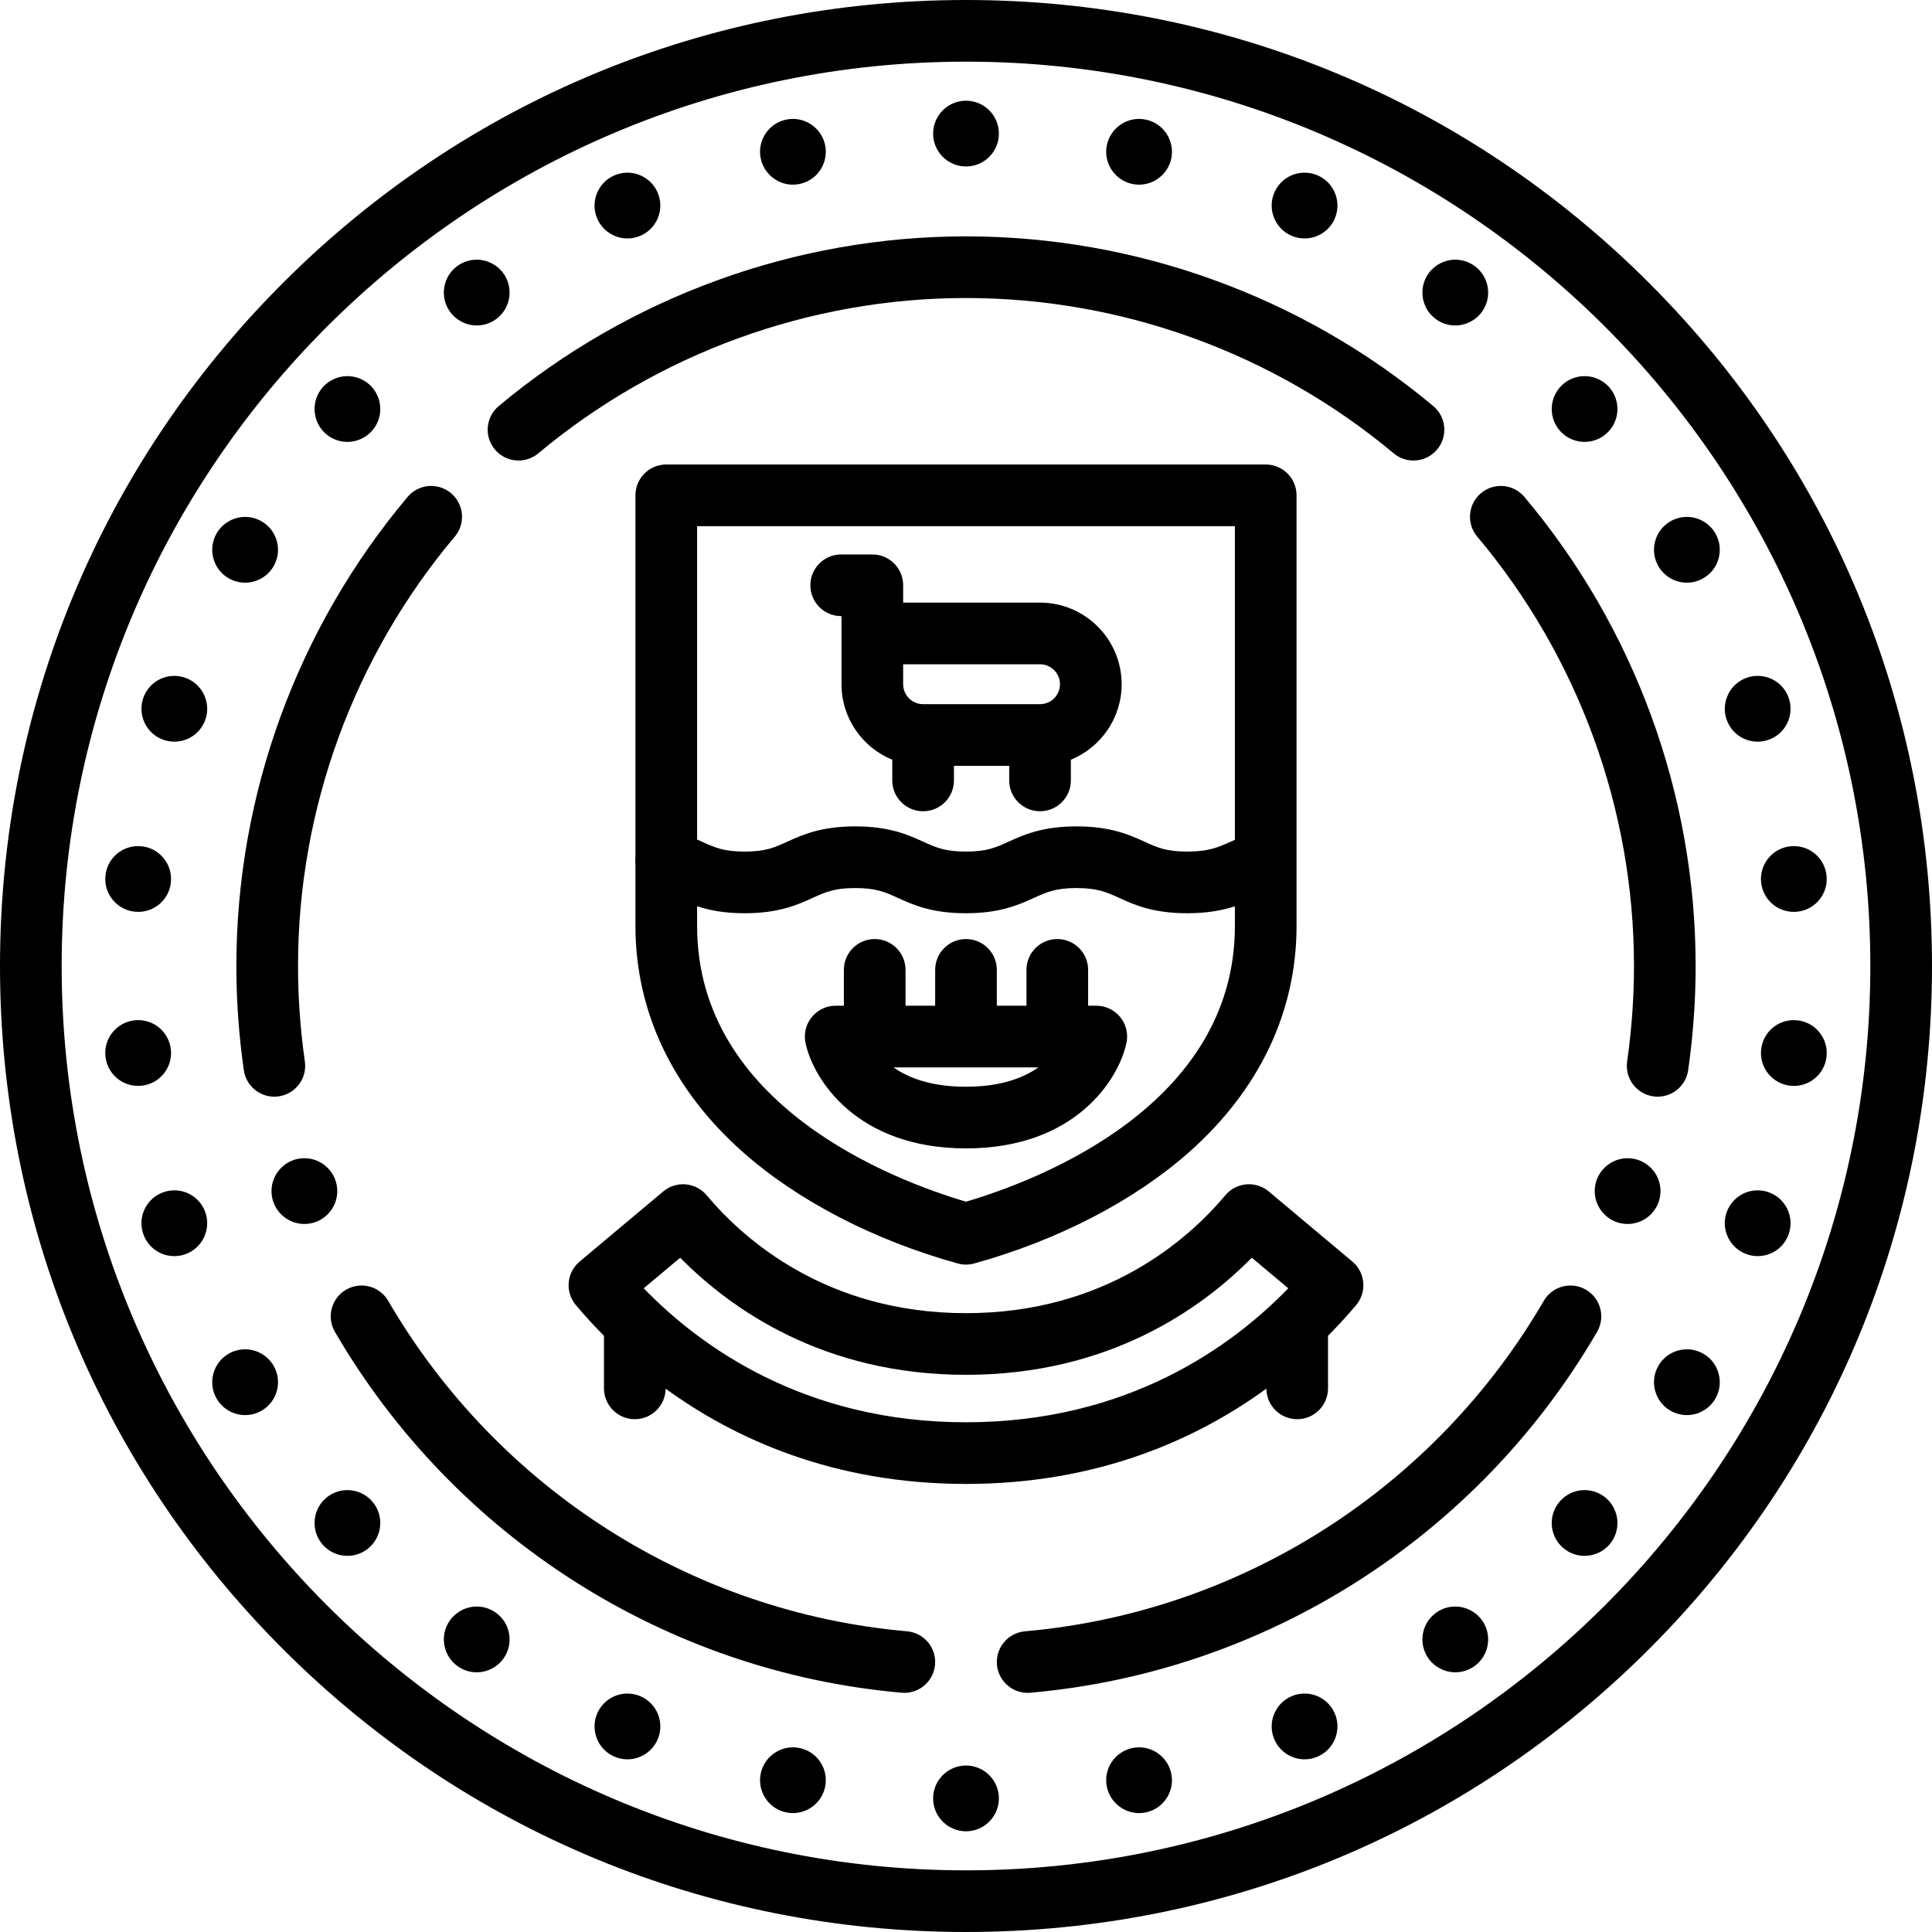
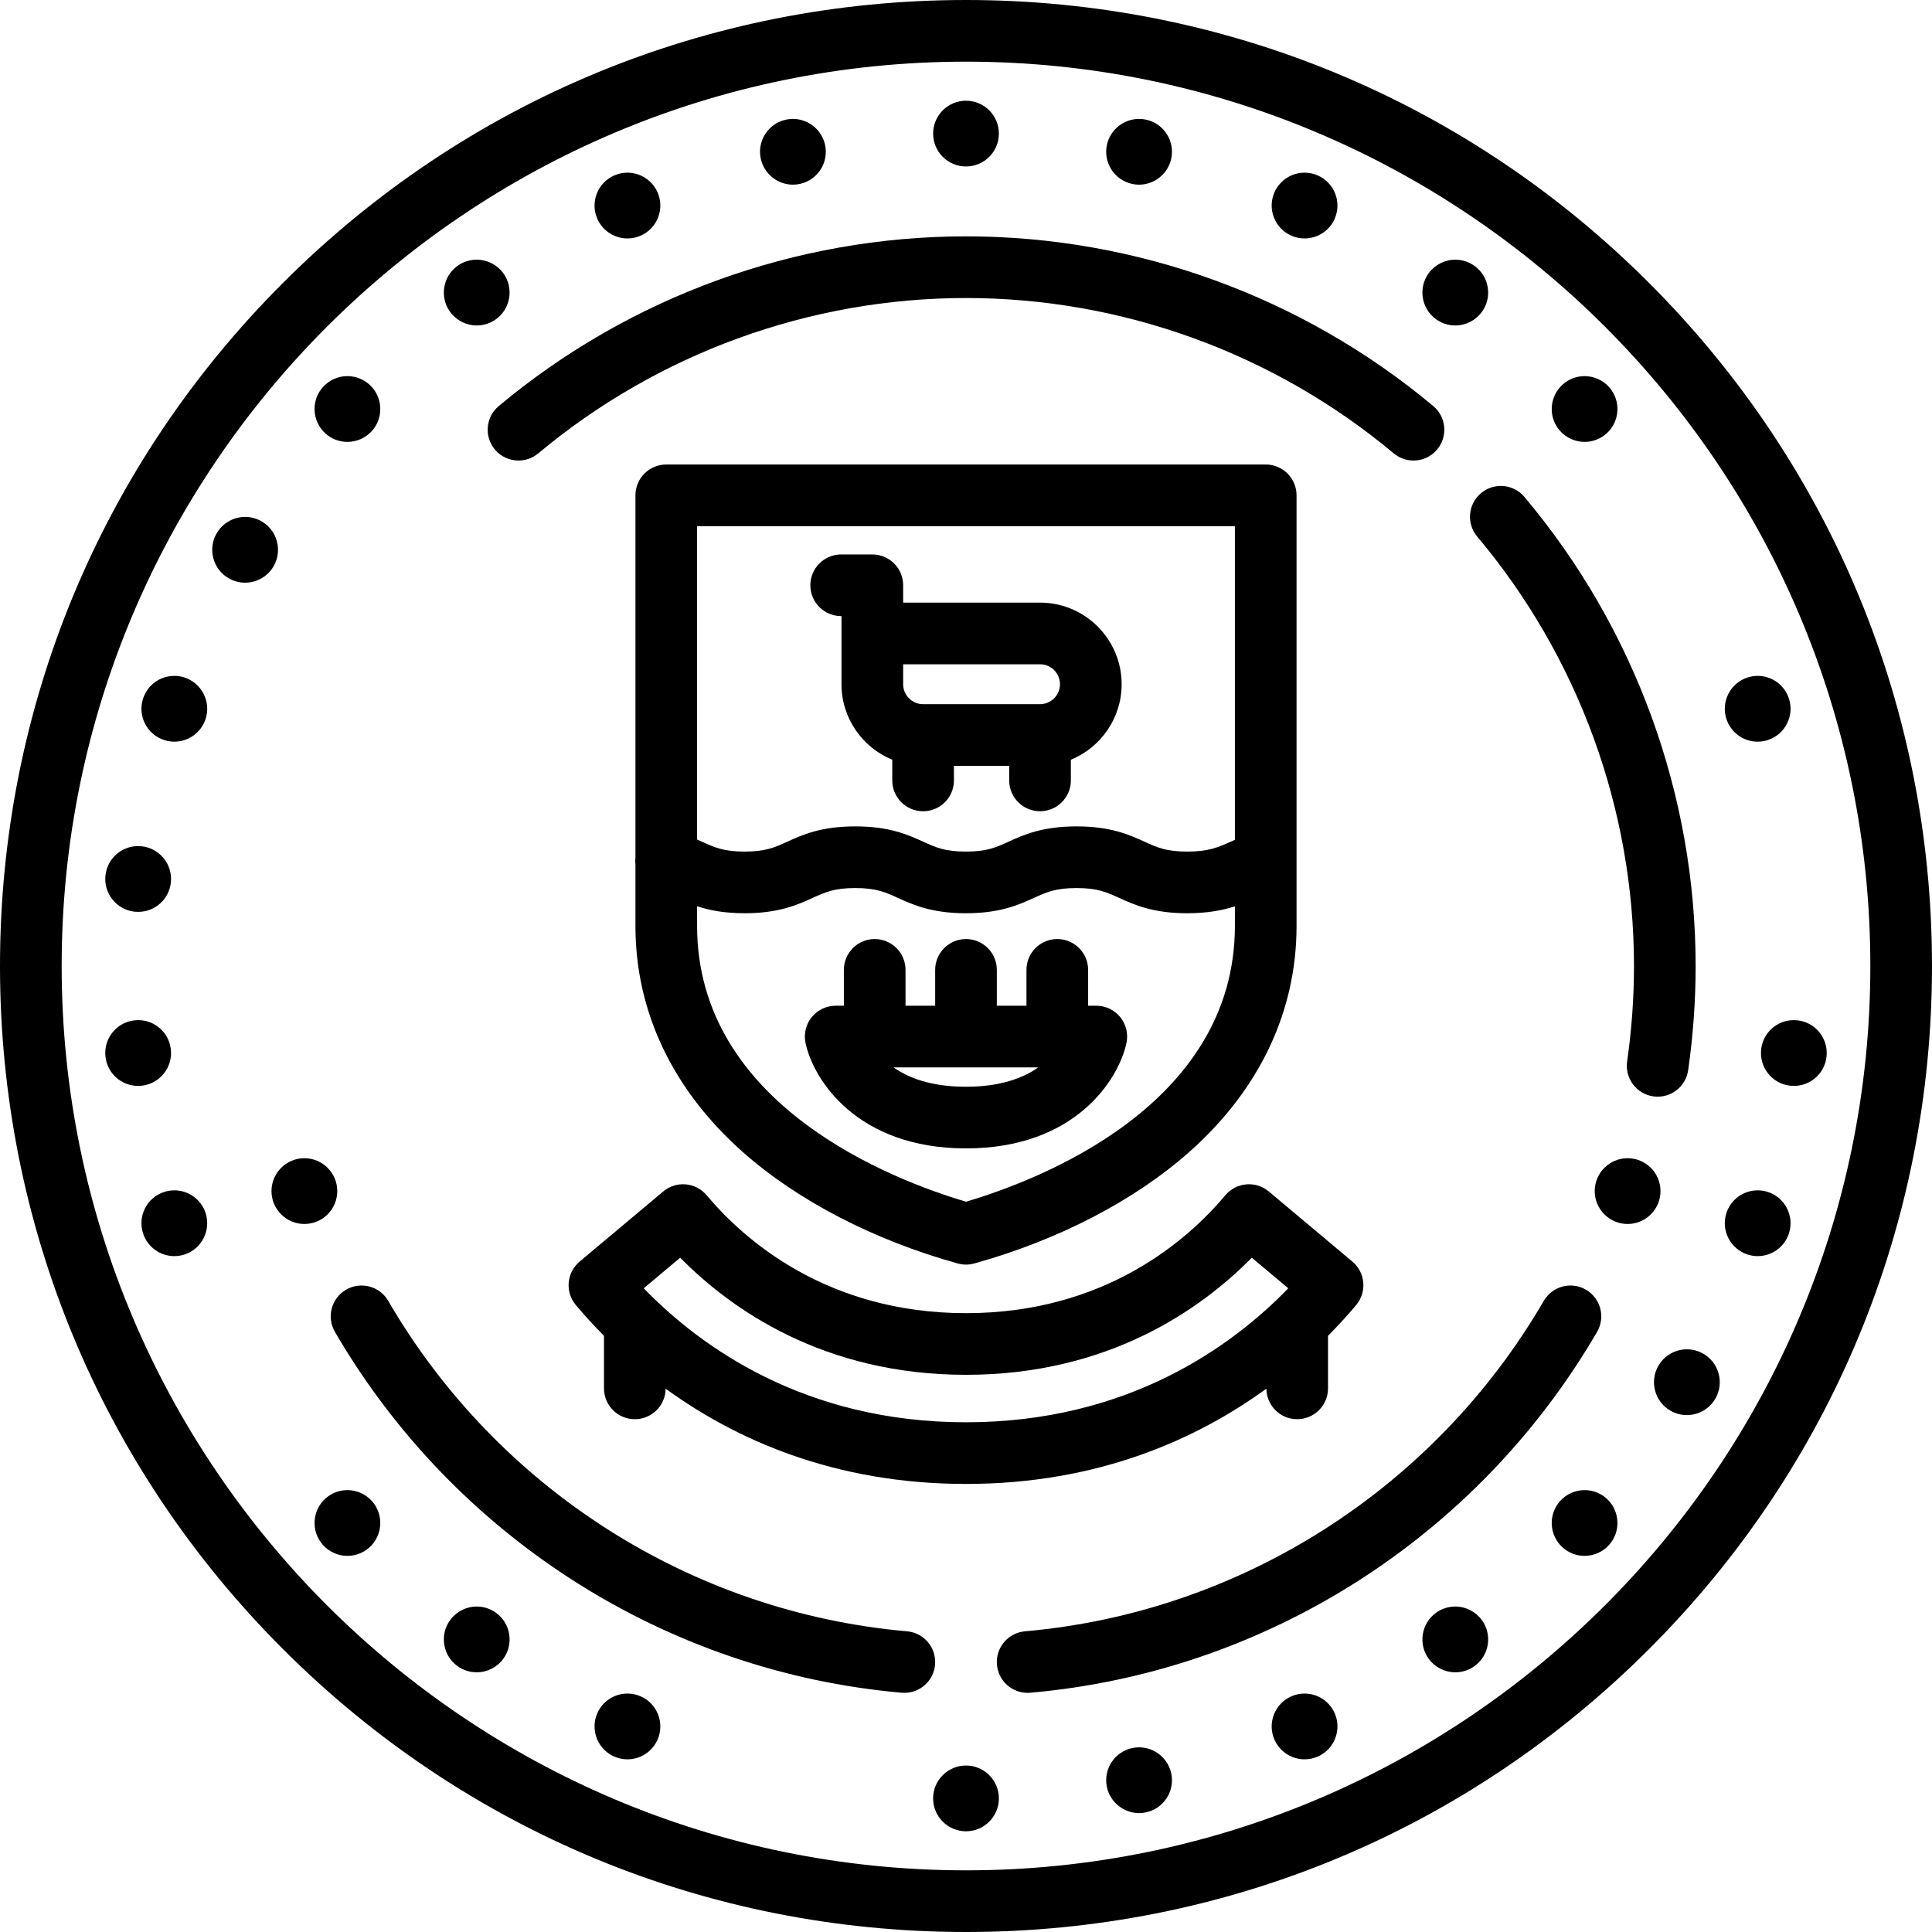
<svg xmlns="http://www.w3.org/2000/svg" fill="#000000" height="800px" width="800px" version="1.1" id="Capa_1" viewBox="0 0 470 470" xml:space="preserve">
  <g>
    <path d="M401.17,68.83C356.784,24.444,297.771,0,235,0S113.216,24.444,68.83,68.83S0,172.229,0,235s24.444,121.784,68.83,166.17   S172.229,470,235,470s121.784-24.444,166.17-68.83S470,297.771,470,235S445.556,113.216,401.17,68.83z M235,455   c-121.309,0-220-98.691-220-220S113.691,15,235,15s220,98.691,220,220S356.309,455,235,455z" />
    <path d="M235,40.5c4.411,0,8-3.589,8-8s-3.589-8-8-8s-8,3.589-8,8S230.589,40.5,235,40.5z" />
    <path d="M192.897,44.925c0.559,0,1.12-0.059,1.673-0.177c4.313-0.922,7.072-5.182,6.151-9.489c-0.781-3.67-4.071-6.333-7.822-6.333   c-0.56,0-1.121,0.059-1.643,0.17c-2.096,0.438-3.894,1.669-5.063,3.463c-1.169,1.795-1.567,3.938-1.125,6.013   C185.843,42.253,189.135,44.925,192.897,44.925z" />
    <path d="M152.636,58.007c1.129,0,2.225-0.232,3.247-0.688c1.955-0.868,3.454-2.445,4.221-4.442c0.768-1.997,0.71-4.172-0.16-6.126   c-1.285-2.882-4.153-4.743-7.309-4.743c-1.129,0-2.224,0.232-3.256,0.692c-4.029,1.797-5.847,6.535-4.055,10.555   C146.606,56.142,149.477,58.007,152.636,58.007z" />
    <path d="M115.974,79.174c1.705,0,3.335-0.531,4.696-1.523c3.57-2.589,4.369-7.601,1.771-11.186   c-1.501-2.061-3.919-3.291-6.469-3.291c-1.697,0-3.32,0.527-4.695,1.523c-1.733,1.257-2.872,3.113-3.206,5.228   c-0.334,2.115,0.177,4.232,1.426,5.944C110.997,77.938,113.418,79.174,115.974,79.174z" />
    <path d="M84.513,107.501c2.265,0,4.432-0.965,5.947-2.648c2.95-3.278,2.684-8.347-0.581-11.284   c-1.474-1.333-3.379-2.067-5.366-2.067c-2.264,0-4.432,0.965-5.958,2.661c-2.929,3.271-2.663,8.327,0.607,11.286   C80.633,106.772,82.533,107.501,84.513,107.501z" />
    <path d="M55.619,140.672c1.218,0.705,2.604,1.078,4.011,1.078c2.854,0,5.51-1.536,6.922-3.989c1.073-1.853,1.359-4.012,0.806-6.08   s-1.881-3.796-3.717-4.853c-1.218-0.705-2.604-1.078-4.011-1.078c-2.854,0-5.51,1.536-6.922,3.989   c-1.073,1.853-1.359,4.012-0.806,6.08S53.783,139.615,55.619,140.672z" />
    <path d="M44.873,164.813c-0.797-0.258-1.625-0.389-2.462-0.389c-3.481,0-6.54,2.226-7.611,5.538   c-0.657,2.029-0.485,4.194,0.483,6.095c0.973,1.907,2.629,3.32,4.642,3.971c0.805,0.264,1.641,0.396,2.487,0.396   c3.469,0,6.523-2.216,7.608-5.53C51.379,170.708,49.081,166.188,44.873,164.813z" />
    <path d="M32.764,221.788c0.264,0.028,0.582,0.045,0.847,0.045c4.115,0,7.536-3.087,7.954-7.152c0.227-2.13-0.391-4.22-1.739-5.884   c-1.349-1.665-3.265-2.702-5.368-2.919c-0.265-0.028-0.584-0.045-0.85-0.045c-4.112,0-7.533,3.085-7.953,7.154   c-0.227,2.13,0.392,4.219,1.739,5.883C28.742,220.533,30.657,221.57,32.764,221.788z" />
    <path d="M39.825,261.204c1.349-1.665,1.966-3.755,1.742-5.856c-0.421-4.094-3.842-7.181-7.957-7.181   c-0.258,0-0.568,0.017-0.824,0.043c-2.13,0.22-4.045,1.257-5.393,2.92c-1.348,1.664-1.966,3.753-1.741,5.86   c0.422,4.092,3.843,7.177,7.955,7.177c0.257,0,0.566-0.016,0.821-0.042C36.56,263.905,38.477,262.868,39.825,261.204z" />
    <path d="M42.412,289.576c-0.847,0-1.683,0.133-2.463,0.389c-2.037,0.658-3.693,2.071-4.666,3.979   c-0.969,1.9-1.141,4.065-0.483,6.095c1.071,3.313,4.13,5.538,7.611,5.538c0.837,0,1.665-0.131,2.486-0.396   c4.184-1.368,6.481-5.888,5.117-10.09C48.936,291.792,45.881,289.576,42.412,289.576z" />
-     <path d="M59.63,328.25c-1.406,0-2.793,0.373-3.991,1.067c-1.855,1.067-3.183,2.795-3.736,4.863s-0.268,4.228,0.795,6.061   c1.423,2.473,4.079,4.009,6.933,4.009c1.406,0,2.793-0.373,3.991-1.067c1.855-1.067,3.183-2.795,3.736-4.863   s0.268-4.228-0.795-6.061C65.14,329.786,62.483,328.25,59.63,328.25z" />
    <path d="M84.513,362.499c-1.979,0-3.88,0.729-5.366,2.066c-3.255,2.945-3.521,8.002-0.579,11.286   c1.514,1.683,3.682,2.647,5.945,2.647c1.987,0,3.893-0.734,5.353-2.055c3.278-2.95,3.545-8.019,0.594-11.298   C88.944,363.464,86.777,362.499,84.513,362.499z" />
    <path d="M120.687,392.362c-1.378-1.005-3.008-1.536-4.713-1.536c-2.556,0-4.977,1.235-6.464,3.287   c-1.262,1.729-1.772,3.847-1.438,5.962c0.334,2.114,1.473,3.971,3.207,5.228c1.374,0.996,2.997,1.523,4.694,1.523   c2.55,0,4.968-1.23,6.478-3.305C125.039,399.95,124.24,394.938,120.687,392.362z" />
    <path d="M155.893,412.686c-1.032-0.46-2.128-0.692-3.257-0.692c-3.159,0-6.029,1.865-7.308,4.743   c-1.796,4.029,0.021,8.768,4.051,10.564c1.032,0.46,2.127,0.692,3.256,0.692c3.155,0,6.023-1.861,7.309-4.743   c0.87-1.954,0.928-4.129,0.16-6.126C159.337,415.127,157.838,413.55,155.893,412.686z" />
-     <path d="M194.564,425.251c-0.547-0.117-1.108-0.176-1.667-0.176c-3.763,0-7.055,2.672-7.823,6.333   c-0.447,2.096-0.049,4.238,1.12,6.033c1.169,1.794,2.967,3.024,5.037,3.457c0.547,0.117,1.108,0.176,1.668,0.176   c3.751,0,7.041-2.663,7.821-6.328C201.643,430.434,198.884,426.174,194.564,425.251z" />
    <path d="M235,429.5c-4.411,0-8,3.589-8,8s3.589,8,8,8s8-3.589,8-8S239.411,429.5,235,429.5z" />
    <path d="M277.103,425.075c-0.559,0-1.12,0.059-1.673,0.177c-4.313,0.922-7.072,5.182-6.151,9.489   c0.781,3.67,4.071,6.333,7.822,6.333c0.56,0,1.121-0.059,1.643-0.17c2.096-0.438,3.894-1.669,5.063-3.463   c1.169-1.795,1.567-3.938,1.125-6.013C284.157,427.747,280.865,425.075,277.103,425.075z" />
    <path d="M317.364,411.993c-1.129,0-2.225,0.232-3.247,0.688c-1.955,0.868-3.454,2.445-4.221,4.442   c-0.768,1.997-0.71,4.172,0.16,6.126c1.285,2.882,4.153,4.743,7.309,4.743c1.129,0,2.224-0.232,3.256-0.692   c4.029-1.797,5.847-6.535,4.055-10.555C323.394,413.858,320.523,411.993,317.364,411.993z" />
    <path d="M354.026,390.826c-1.705,0-3.335,0.531-4.696,1.523c-3.57,2.589-4.369,7.601-1.771,11.186   c1.501,2.061,3.919,3.291,6.469,3.291c1.697,0,3.32-0.527,4.695-1.523c1.733-1.257,2.872-3.113,3.206-5.228   c0.334-2.115-0.177-4.232-1.426-5.944C359.003,392.062,356.582,390.826,354.026,390.826z" />
    <path d="M385.487,362.499c-2.265,0-4.432,0.965-5.947,2.648c-2.95,3.278-2.684,8.347,0.581,11.284   c1.474,1.333,3.379,2.067,5.366,2.067c2.264,0,4.432-0.965,5.958-2.661c2.929-3.271,2.663-8.327-0.607-11.286   C389.367,363.228,387.467,362.499,385.487,362.499z" />
    <path d="M414.381,329.328c-1.218-0.705-2.604-1.078-4.011-1.078c-2.854,0-5.51,1.536-6.922,3.989   c-1.073,1.853-1.359,4.012-0.806,6.08s1.881,3.796,3.717,4.853c1.218,0.705,2.604,1.078,4.011,1.078   c2.854,0,5.51-1.536,6.922-3.989c1.073-1.853,1.359-4.012,0.806-6.08S416.217,330.385,414.381,329.328z" />
    <path d="M430.075,289.973c-0.805-0.264-1.641-0.396-2.487-0.396c-3.469,0-6.523,2.216-7.608,5.53   c-1.358,4.186,0.939,8.705,5.147,10.081c0.797,0.258,1.625,0.389,2.462,0.389c3.481,0,6.54-2.226,7.611-5.538   c0.657-2.029,0.485-4.194-0.483-6.095C433.744,292.036,432.088,290.623,430.075,289.973z" />
    <path d="M437.236,248.212c-0.264-0.028-0.582-0.045-0.847-0.045c-4.115,0-7.535,3.087-7.954,7.152   c-0.227,2.13,0.391,4.22,1.739,5.885c1.349,1.664,3.266,2.701,5.368,2.918c0.265,0.028,0.584,0.045,0.85,0.045   c4.113,0,7.533-3.086,7.953-7.154c0.227-2.13-0.392-4.219-1.739-5.883C441.259,249.467,439.344,248.43,437.236,248.212z" />
-     <path d="M430.175,208.797c-1.349,1.664-1.966,3.754-1.742,5.855c0.422,4.094,3.842,7.181,7.957,7.181   c0.257,0,0.568-0.017,0.823-0.043c2.13-0.22,4.045-1.257,5.394-2.92c1.348-1.664,1.966-3.753,1.741-5.859   c-0.422-4.092-3.842-7.178-7.955-7.178c-0.257,0-0.566,0.016-0.821,0.042C433.439,206.095,431.523,207.132,430.175,208.797z" />
    <path d="M427.588,180.424c0.847,0,1.683-0.133,2.463-0.389c2.037-0.658,3.693-2.071,4.666-3.979c0.969-1.9,1.141-4.065,0.483-6.095   c-1.071-3.313-4.13-5.538-7.611-5.538c-0.837,0-1.665,0.131-2.486,0.396c-4.184,1.368-6.481,5.888-5.117,10.09   C421.064,178.208,424.119,180.424,427.588,180.424z" />
-     <path d="M410.37,125.75c-1.406,0-2.793,0.373-3.991,1.067c-1.855,1.067-3.183,2.795-3.736,4.863s-0.268,4.228,0.795,6.061   c1.423,2.473,4.079,4.009,6.933,4.009c1.406,0,2.793-0.373,3.991-1.067c1.855-1.067,3.183-2.795,3.736-4.863   s0.268-4.228-0.795-6.061C415.88,127.286,413.224,125.75,410.37,125.75z" />
    <path d="M385.487,107.501c1.979,0,3.88-0.729,5.366-2.066c3.255-2.945,3.521-8.002,0.579-11.286   c-1.514-1.683-3.682-2.647-5.945-2.647c-1.987,0-3.893,0.734-5.353,2.055c-3.278,2.95-3.545,8.019-0.594,11.298   C381.056,106.536,383.223,107.501,385.487,107.501z" />
    <path d="M349.313,77.638c1.378,1.005,3.008,1.536,4.713,1.536c2.556,0,4.977-1.235,6.464-3.287   c1.262-1.729,1.772-3.847,1.438-5.962c-0.334-2.114-1.473-3.971-3.207-5.228c-1.374-0.996-2.997-1.523-4.694-1.523   c-2.55,0-4.968,1.23-6.478,3.305C344.961,70.05,345.76,75.062,349.313,77.638z" />
    <path d="M314.107,57.314c1.032,0.46,2.128,0.692,3.257,0.692c3.159,0,6.029-1.865,7.308-4.743   c1.796-4.029-0.021-8.768-4.051-10.564c-1.032-0.46-2.127-0.692-3.256-0.692c-3.155,0-6.023,1.861-7.309,4.743   c-0.87,1.954-0.928,4.129-0.16,6.126C310.663,54.873,312.162,56.45,314.107,57.314z" />
    <path d="M275.436,44.749c0.547,0.117,1.108,0.176,1.667,0.176c3.763,0,7.055-2.672,7.823-6.333c0.447-2.096,0.049-4.238-1.12-6.033   c-1.169-1.794-2.967-3.024-5.037-3.457c-0.547-0.117-1.108-0.176-1.668-0.176c-3.751,0-7.041,2.663-7.821,6.328   C268.357,39.566,271.116,43.826,275.436,44.749z" />
    <path d="M180.688,280.247c13.341,11.832,31.916,21.463,52.306,27.12c0.655,0.183,1.33,0.273,2.005,0.273s1.35-0.091,2.005-0.273   c20.39-5.657,38.965-15.288,52.306-27.12c17.077-15.145,26.104-34.159,26.104-54.986V120.5c0-4.143-3.357-7.5-7.5-7.5H162.085   c-4.143,0-7.5,3.357-7.5,7.5v88.073c-0.071,0.599-0.071,1.194,0,1.774v14.913C154.585,246.088,163.611,265.103,180.688,280.247z    M234.999,292.339c-17.751-5.245-65.414-23.431-65.414-67.078v-4.801c2.904,0.957,6.543,1.706,11.558,1.706   c8.356,0,12.908-2.073,16.566-3.739c3.046-1.388,5.247-2.391,10.348-2.391s7.302,1.003,10.348,2.391   c3.658,1.666,8.211,3.739,16.567,3.739s12.908-2.073,16.566-3.739c3.046-1.388,5.247-2.391,10.348-2.391   c5.102,0,7.304,1.003,10.351,2.391c3.658,1.666,8.211,3.739,16.568,3.739c5.021,0,8.681-0.738,11.608-1.683v4.779   C300.413,268.908,252.75,287.094,234.999,292.339z M300.413,128v76.314c-0.352,0.154-0.704,0.308-1.038,0.456   c-3.129,1.39-5.39,2.395-10.57,2.395c-5.103,0-7.305-1.003-10.352-2.391c-3.658-1.666-8.211-3.739-16.567-3.739   s-12.908,2.073-16.566,3.739c-3.046,1.388-5.247,2.391-10.348,2.391c-5.102,0-7.303-1.003-10.35-2.391   c-3.657-1.666-8.209-3.739-16.565-3.739s-12.908,2.073-16.566,3.739c-3.046,1.388-5.247,2.391-10.348,2.391   c-5.102,0-7.304-1.003-10.352-2.39c-0.389-0.177-0.792-0.36-1.206-0.544V128H300.413z" />
    <path d="M204.636,149.882h0.075v16.569c0,8.292,5.115,15.405,12.353,18.371v5.031c0,4.143,3.357,7.5,7.5,7.5s7.5-3.357,7.5-7.5   v-3.549h13.446v3.549c0,4.143,3.357,7.5,7.5,7.5s7.5-3.357,7.5-7.5v-5.031c7.237-2.966,12.353-10.079,12.353-18.371   c0-10.946-8.906-19.852-19.853-19.852h-33.299v-4.218c0-4.143-3.357-7.5-7.5-7.5h-7.575c-4.143,0-7.5,3.357-7.5,7.5   S200.493,149.882,204.636,149.882z M219.711,161.6h33.299c2.676,0,4.853,2.177,4.853,4.852c0,2.676-2.177,4.853-4.853,4.853   h-28.446c-2.676,0-4.853-2.177-4.853-4.853V161.6z" />
    <path d="M266.7,244.663h-1.99v-8.719c0-4.143-3.357-7.5-7.5-7.5s-7.5,3.357-7.5,7.5v8.719l-7.211,0v-8.719   c0-4.143-3.357-7.5-7.5-7.5s-7.5,3.357-7.5,7.5v8.719l-7.211,0v-8.72c0-4.143-3.357-7.5-7.5-7.5s-7.5,3.357-7.5,7.5v8.72h-1.99   c-2.262,0-4.402,1.021-5.826,2.777s-1.979,4.063-1.512,6.275c1.878,8.874,12.453,25.656,39.039,25.656   c26.585,0,37.161-16.783,39.039-25.657c0.468-2.213-0.087-4.519-1.512-6.275C271.103,245.684,268.962,244.663,266.7,244.663z    M234.999,264.373c-8.411,0-13.973-2.119-17.631-4.709l17.621,0c0.02,0,17.604,0,17.604,0   C248.936,262.245,243.378,264.373,234.999,264.373z" />
    <path d="M154.434,345.25c4.118,0,7.457-3.319,7.496-7.428C178.686,350.008,202.733,361,235,361s56.314-10.992,73.07-23.178   c0.039,4.109,3.378,7.428,7.496,7.428c4.143,0,7.5-3.357,7.5-7.5v-12.785c2.628-2.646,4.918-5.183,6.855-7.493   c2.661-3.174,2.246-7.904-0.928-10.566l-20.341-17.059c-3.175-2.66-7.904-2.245-10.565,0.928   c-8.983,10.71-29.125,28.678-63.088,28.678s-54.104-17.968-63.088-28.678c-2.662-3.176-7.394-3.589-10.565-0.928l-20.341,17.059   c-3.174,2.662-3.589,7.393-0.928,10.566c1.938,2.311,4.228,4.848,6.855,7.493v12.785   C146.934,341.893,150.291,345.25,154.434,345.25z M165.472,305.964c12.355,12.535,34.89,28.488,69.528,28.488   s57.173-15.953,69.528-28.488l8.873,7.441C299.7,327.553,274.295,346,235,346s-64.7-18.447-78.401-32.595L165.472,305.964z" />
    <path d="M82.048,289.759c0-4.411-3.589-8-8-8s-8,3.589-8,8s3.589,8,8,8S82.048,294.17,82.048,289.759z" />
    <path d="M395.95,281.759c-4.411,0-8,3.589-8,8s3.589,8,8,8s8-3.589,8-8S400.361,281.759,395.95,281.759z" />
    <path d="M359.367,130.543C383.958,159.771,397.5,196.868,397.5,235c0,7.712-0.561,15.525-1.666,23.223   c-0.589,4.101,2.258,7.901,6.357,8.49c0.362,0.052,0.721,0.077,1.076,0.077c3.669,0,6.877-2.696,7.414-6.435   c1.207-8.401,1.818-16.933,1.818-25.355c0-41.66-14.793-82.187-41.654-114.113c-2.666-3.17-7.396-3.577-10.567-0.911   C357.108,122.643,356.701,127.374,359.367,130.543z" />
-     <path d="M59.318,260.355c0.537,3.738,3.744,6.435,7.414,6.435c0.355,0,0.715-0.025,1.076-0.077c4.1-0.589,6.946-4.39,6.357-8.49   C73.061,250.525,72.5,242.712,72.5,235c0-38.132,13.542-75.229,38.132-104.456c2.666-3.169,2.259-7.9-0.911-10.567   c-3.17-2.666-7.9-2.259-10.567,0.911C72.293,152.814,57.5,193.34,57.5,235C57.5,243.423,58.111,251.954,59.318,260.355z" />
    <path d="M349.615,109.344c2.656-3.178,2.233-7.908-0.945-10.564C316.821,72.16,276.452,57.5,235,57.5s-81.821,14.66-113.671,41.28   c-3.179,2.656-3.602,7.387-0.945,10.564c1.483,1.775,3.613,2.69,5.759,2.69c1.696,0,3.402-0.572,4.806-1.745   C160.104,85.921,197.058,72.5,235,72.5s74.895,13.42,104.051,37.789C342.229,112.946,346.96,112.523,349.615,109.344z" />
    <path d="M388.525,324.001c2.083-3.58,0.87-8.171-2.711-10.254c-3.579-2.084-8.171-0.87-10.254,2.711   c-26.609,45.73-73.793,75.783-126.217,80.391c-4.127,0.363-7.178,4.002-6.815,8.128c0.344,3.903,3.617,6.844,7.463,6.844   c0.22,0,0.442-0.009,0.665-0.029C307.929,406.758,359.469,373.939,388.525,324.001z" />
    <path d="M220.656,396.849c-52.424-4.607-99.607-34.66-126.217-80.391c-2.083-3.58-6.675-4.795-10.254-2.711   c-3.581,2.083-4.794,6.674-2.711,10.254c29.057,49.938,80.597,82.757,137.869,87.79c0.223,0.021,0.444,0.029,0.665,0.029   c3.845,0,7.119-2.94,7.463-6.844C227.834,400.851,224.783,397.212,220.656,396.849z" />
  </g>
</svg>